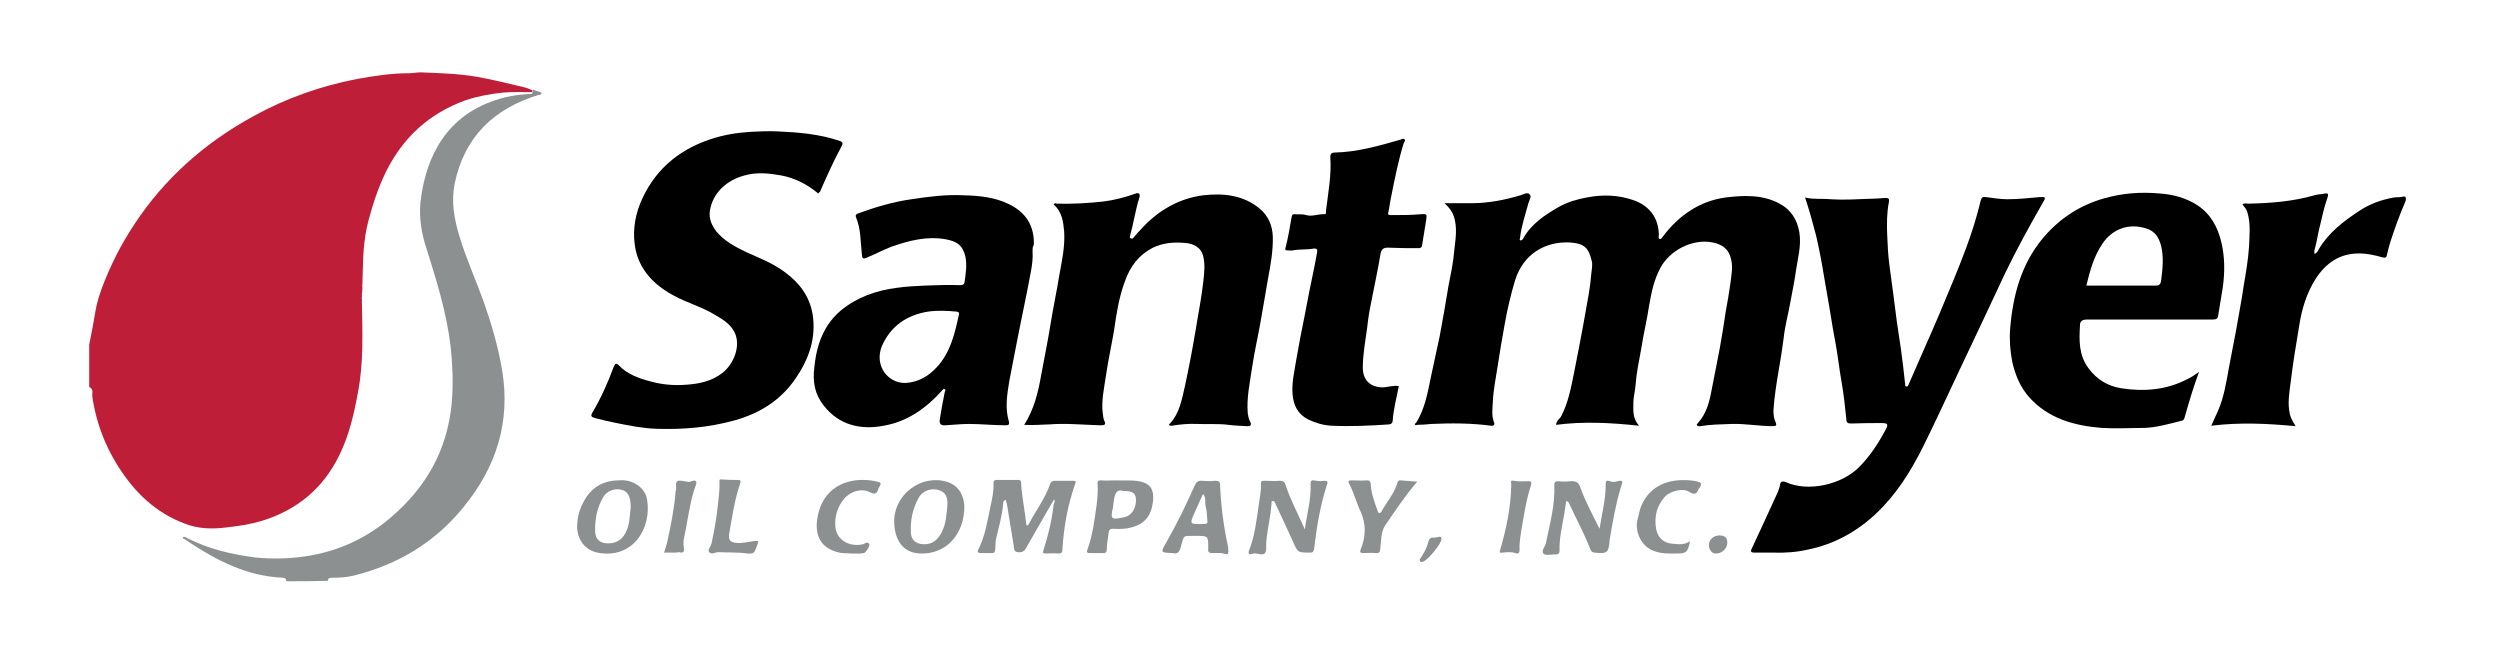
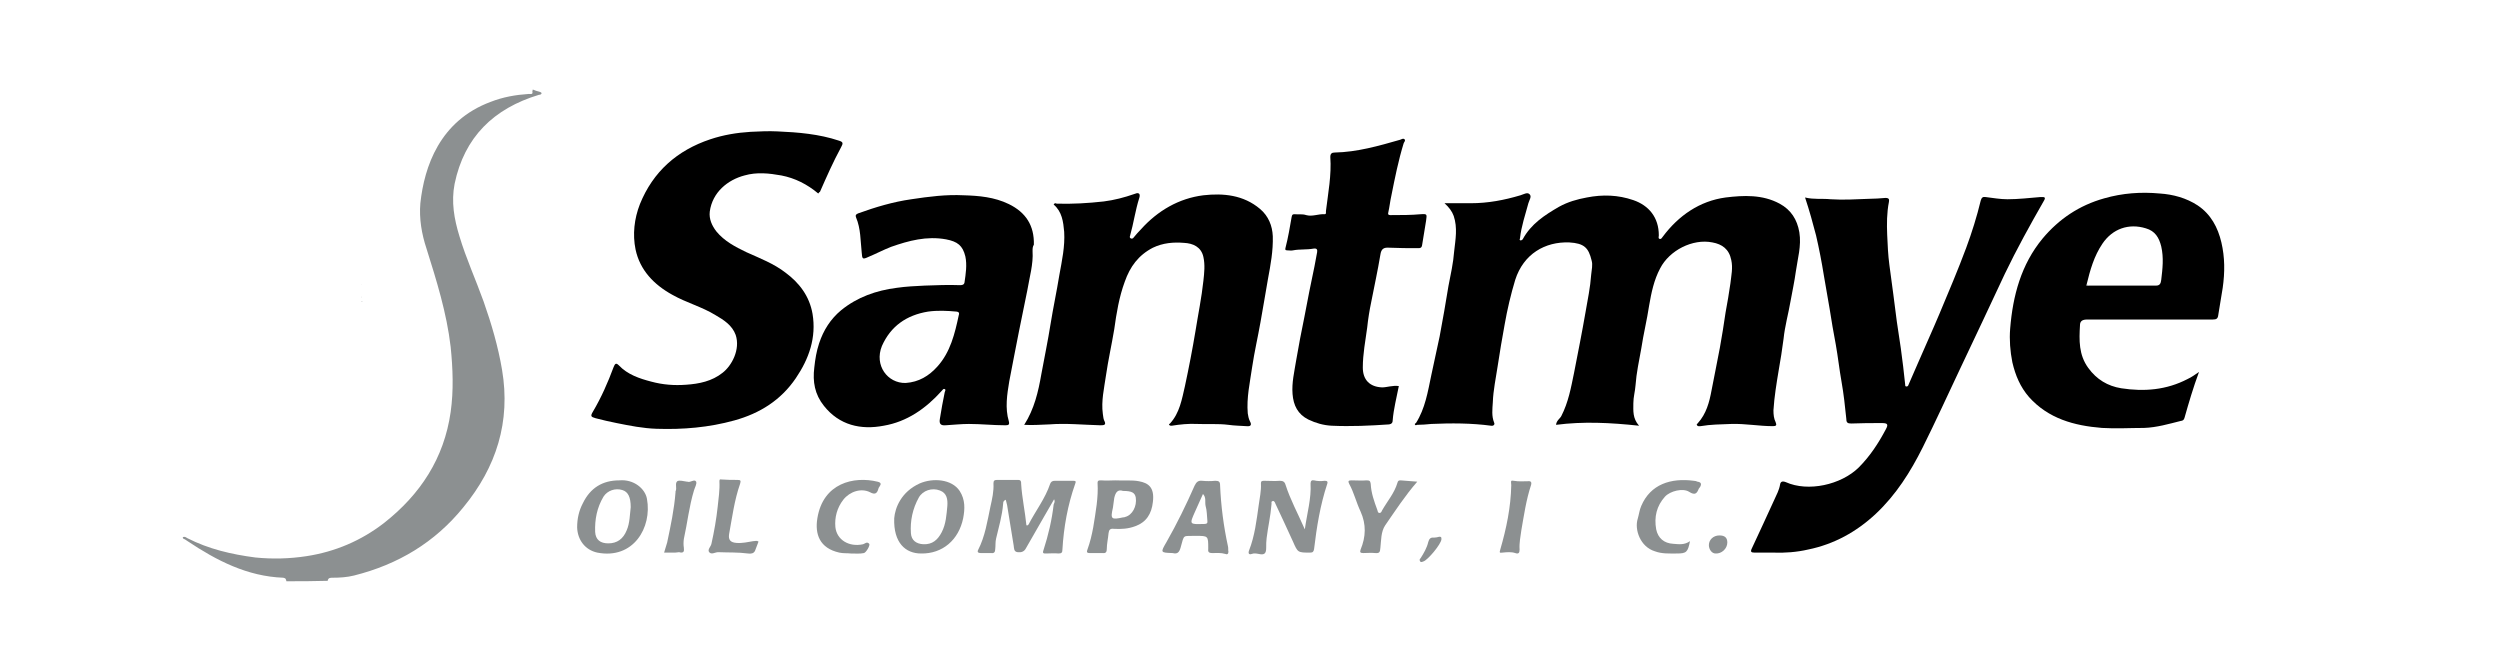
<svg xmlns="http://www.w3.org/2000/svg" width="153" height="40" viewBox="0 0 153 40" fill="none">
-   <path d="M5.46 21.092C5.595 20.418 5.729 19.744 5.837 19.07C5.917 18.558 6.079 18.072 6.24 17.614C6.751 16.265 7.396 14.971 8.202 13.758C10.056 10.926 12.529 8.742 15.486 7.124C17.475 6.019 19.625 5.264 21.855 4.832C22.904 4.643 23.952 4.482 25.027 4.482C25.269 4.482 25.511 4.428 25.726 4.428C27.07 4.482 28.387 4.509 29.731 4.805C30.537 4.967 31.316 5.156 32.096 5.345C32.23 5.372 32.338 5.425 32.472 5.479C32.499 5.506 32.499 5.533 32.553 5.506L32.58 5.533C32.58 5.56 32.553 5.587 32.553 5.641C31.961 5.641 31.37 5.614 30.779 5.668C29.999 5.749 29.247 5.884 28.521 6.127C26.263 6.936 24.651 8.419 23.603 10.549C23.146 11.493 22.823 12.463 22.554 13.488C22.393 14.081 22.312 14.675 22.259 15.268C22.205 15.996 22.205 16.724 22.178 17.452L22.151 17.479L22.178 17.506C22.178 17.668 22.178 17.829 22.151 17.991H22.124C22.124 17.991 22.124 18.018 22.151 18.018C22.151 18.099 22.151 18.153 22.151 18.234C22.151 18.234 22.124 18.234 22.124 18.261C22.124 18.261 22.124 18.288 22.151 18.288C22.151 18.369 22.151 18.423 22.151 18.504C22.151 18.504 22.151 18.504 22.124 18.504L22.151 18.531C22.178 20.364 22.259 22.198 21.909 24.005C21.667 25.326 21.372 26.62 20.78 27.834C19.786 29.883 18.2 31.204 16.023 31.878C15.297 32.094 14.572 32.202 13.819 32.283C12.959 32.391 12.099 32.364 11.293 32.04C9.788 31.474 8.605 30.476 7.664 29.182C6.589 27.699 5.917 26.081 5.649 24.274C5.622 24.085 5.756 23.816 5.46 23.681C5.46 22.764 5.46 21.928 5.46 21.092Z" fill="#BF1E39" />
  <path d="M17.528 35.573C17.501 35.465 17.501 35.384 17.34 35.357C15.136 35.276 13.255 34.305 11.481 33.119C11.427 33.092 11.373 33.038 11.32 33.011C11.266 32.984 11.185 32.984 11.185 32.876C11.293 32.822 11.373 32.876 11.454 32.93C12.771 33.604 14.169 33.928 15.62 34.117C16.668 34.224 17.716 34.197 18.765 34.036C20.512 33.766 22.097 33.092 23.495 32.013C25.726 30.261 27.177 28.049 27.58 25.218C27.768 23.897 27.715 22.549 27.58 21.227C27.338 19.151 26.72 17.182 26.102 15.214C25.806 14.324 25.645 13.38 25.726 12.437C25.968 10.198 26.909 7.394 30.026 6.235C30.779 5.938 31.558 5.803 32.364 5.749C32.472 5.749 32.633 5.803 32.58 5.587C32.58 5.56 32.606 5.533 32.606 5.479C32.741 5.533 32.875 5.587 33.01 5.614C33.063 5.641 33.144 5.641 33.144 5.722C33.117 5.776 33.063 5.803 32.983 5.803C30.214 6.639 28.414 8.392 27.822 11.25C27.607 12.356 27.795 13.407 28.118 14.459C28.521 15.807 29.112 17.102 29.596 18.45C30.08 19.825 30.483 21.2 30.725 22.629C31.263 25.811 30.376 28.589 28.36 31.043C26.613 33.2 24.355 34.548 21.667 35.222C21.237 35.33 20.78 35.357 20.35 35.357C20.216 35.357 20.082 35.357 20.055 35.546C19.195 35.573 18.361 35.573 17.528 35.573Z" fill="#8C9091" />
  <path d="M100.31 26.054C98.536 25.865 96.897 25.784 95.23 26C95.257 25.73 95.472 25.622 95.553 25.461C95.983 24.625 96.144 23.735 96.332 22.818C96.574 21.578 96.816 20.364 97.031 19.124C97.165 18.342 97.327 17.587 97.381 16.805C97.407 16.508 97.488 16.212 97.407 15.942C97.219 15.16 96.951 14.89 96.037 14.836C94.558 14.783 93.242 15.537 92.731 17.128C92.462 18.018 92.247 18.935 92.086 19.852C91.924 20.715 91.79 21.551 91.656 22.414C91.548 23.142 91.387 23.87 91.36 24.625C91.333 25.056 91.279 25.461 91.441 25.865C91.495 25.973 91.414 26.081 91.253 26.054C90.043 25.892 88.807 25.892 87.597 25.946C87.302 25.973 87.033 26 86.737 26C86.683 26 86.657 26.054 86.603 26C86.549 25.919 86.63 25.919 86.656 25.892C87.221 25.002 87.382 23.978 87.597 22.953C87.758 22.171 87.947 21.362 88.108 20.58C88.296 19.555 88.484 18.531 88.645 17.506C88.78 16.805 88.941 16.104 88.995 15.376C89.076 14.648 89.21 13.947 88.968 13.219C88.861 12.922 88.672 12.679 88.404 12.437C88.968 12.437 89.505 12.437 90.016 12.437C91.064 12.437 92.059 12.248 93.053 11.951C93.242 11.897 93.483 11.735 93.618 11.897C93.752 12.032 93.591 12.248 93.537 12.437C93.349 13.138 93.107 13.839 93.026 14.567C93.026 14.621 92.973 14.675 93.026 14.702C93.08 14.729 93.134 14.702 93.188 14.648C93.698 13.704 94.532 13.165 95.418 12.652C95.956 12.356 96.52 12.194 97.112 12.086C98.079 11.897 99.02 11.924 99.961 12.248C100.901 12.571 101.52 13.299 101.52 14.405C101.52 14.486 101.466 14.594 101.573 14.621C101.681 14.648 101.708 14.54 101.762 14.486C102.729 13.191 104.019 12.302 105.605 12.086C106.707 11.951 107.863 11.897 108.911 12.463C109.61 12.841 109.986 13.434 110.12 14.216C110.255 15.052 110.013 15.834 109.905 16.616C109.825 17.209 109.69 17.83 109.583 18.423C109.448 19.205 109.233 19.96 109.153 20.742C109.072 21.389 108.965 22.036 108.857 22.656C108.723 23.465 108.588 24.274 108.535 25.11C108.535 25.38 108.561 25.622 108.669 25.838C108.75 26.027 108.696 26.081 108.508 26.081C107.648 26.081 106.814 25.919 105.954 25.946C105.309 25.973 104.691 25.973 104.073 26.081C103.992 26.081 103.912 26.108 103.858 26.027C103.804 25.946 103.885 25.946 103.912 25.892C104.422 25.326 104.611 24.625 104.745 23.897C104.906 23.034 105.094 22.171 105.256 21.281C105.39 20.553 105.497 19.852 105.605 19.124C105.712 18.531 105.82 17.937 105.901 17.344C105.954 16.859 106.062 16.4 105.954 15.915C105.82 15.241 105.39 14.944 104.799 14.836C103.589 14.594 102.165 15.322 101.6 16.427C101.224 17.128 101.063 17.91 100.928 18.692C100.794 19.582 100.579 20.445 100.445 21.335C100.31 22.09 100.149 22.818 100.095 23.573C100.068 23.951 99.961 24.301 99.961 24.679C99.961 25.137 99.907 25.596 100.31 26.054Z" fill="black" />
  <path d="M110.47 12.086C111.007 12.22 111.518 12.14 112.029 12.194C112.835 12.248 113.614 12.194 114.394 12.167C114.716 12.167 115.066 12.14 115.388 12.113C115.603 12.113 115.63 12.194 115.603 12.355C115.469 13.03 115.469 13.704 115.496 14.378C115.523 14.998 115.55 15.618 115.63 16.211C115.711 16.805 115.791 17.425 115.872 18.018C115.953 18.584 116.006 19.124 116.087 19.69C116.168 20.229 116.248 20.768 116.329 21.308C116.436 22.063 116.517 22.791 116.598 23.546C116.598 23.6 116.598 23.654 116.678 23.654C116.759 23.654 116.786 23.6 116.813 23.519C117.001 23.087 117.189 22.656 117.377 22.225C117.807 21.227 118.264 20.229 118.694 19.205C119.259 17.856 119.823 16.535 120.334 15.16C120.683 14.216 120.979 13.272 121.221 12.274C121.274 12.086 121.355 12.032 121.516 12.059C121.973 12.113 122.403 12.194 122.86 12.194C123.532 12.194 124.204 12.113 124.876 12.059C125.091 12.059 125.252 12.032 125.064 12.328C124.231 13.784 123.425 15.241 122.699 16.751C121.785 18.692 120.871 20.661 119.93 22.629C119.178 24.22 118.452 25.811 117.673 27.375C116.92 28.885 116.033 30.287 114.797 31.447C113.614 32.552 112.244 33.307 110.658 33.631C109.959 33.793 109.233 33.847 108.508 33.82C108.131 33.82 107.755 33.82 107.379 33.82C107.164 33.82 107.11 33.766 107.218 33.55C107.674 32.579 108.131 31.582 108.588 30.584C108.723 30.287 108.884 29.991 108.938 29.667C108.965 29.478 109.072 29.424 109.287 29.505C110.658 30.125 112.674 29.667 113.749 28.615C114.448 27.914 114.958 27.132 115.415 26.269C115.576 25.973 115.523 25.892 115.173 25.892C114.555 25.892 113.91 25.892 113.292 25.919C113.077 25.919 112.996 25.865 112.996 25.649C112.916 24.867 112.835 24.112 112.701 23.357C112.566 22.602 112.486 21.847 112.351 21.092C112.217 20.364 112.082 19.636 111.975 18.908C111.867 18.234 111.733 17.56 111.625 16.886C111.491 16.05 111.33 15.214 111.142 14.405C110.954 13.677 110.738 12.895 110.47 12.086Z" fill="black" />
  <path d="M50.077 11.843C49.405 11.277 48.652 10.899 47.819 10.738C47.066 10.603 46.314 10.522 45.561 10.738C44.54 11.007 43.599 11.762 43.438 12.949C43.384 13.407 43.572 13.812 43.841 14.162C44.325 14.755 44.997 15.106 45.669 15.429C46.502 15.807 47.362 16.131 48.088 16.697C48.921 17.317 49.539 18.126 49.727 19.205C49.969 20.661 49.512 21.955 48.706 23.142C47.792 24.49 46.502 25.299 44.943 25.73C43.384 26.162 41.798 26.296 40.186 26.242C39.352 26.215 38.546 26.054 37.74 25.892C37.31 25.811 36.88 25.703 36.45 25.595C36.154 25.514 36.127 25.46 36.288 25.191C36.799 24.328 37.202 23.411 37.552 22.467C37.632 22.279 37.686 22.171 37.874 22.36C38.412 22.926 39.138 23.169 39.863 23.357C40.562 23.546 41.261 23.6 41.986 23.546C42.793 23.492 43.572 23.33 44.217 22.818C44.782 22.387 45.319 21.389 45.024 20.499C44.809 19.906 44.298 19.582 43.787 19.285C42.954 18.773 42.013 18.53 41.153 18.045C40.024 17.425 39.164 16.535 38.896 15.268C38.707 14.351 38.815 13.38 39.164 12.49C39.971 10.495 41.449 9.2 43.465 8.526C44.271 8.257 45.077 8.122 45.937 8.068C46.475 8.041 47.039 8.014 47.577 8.041C48.84 8.095 50.13 8.203 51.34 8.607C51.608 8.688 51.608 8.769 51.474 9.012C50.99 9.902 50.587 10.818 50.184 11.735C50.13 11.762 50.103 11.816 50.077 11.843Z" fill="black" />
  <path d="M62.682 26C63.3 25.029 63.542 23.978 63.73 22.899C63.919 21.875 64.133 20.85 64.295 19.825C64.456 18.827 64.671 17.83 64.832 16.832C64.994 15.942 65.182 15.079 65.128 14.189C65.074 13.569 64.994 12.949 64.483 12.518C64.537 12.41 64.617 12.437 64.671 12.464C65.639 12.491 66.579 12.437 67.547 12.329C68.192 12.248 68.81 12.086 69.428 11.87C69.509 11.843 69.616 11.79 69.697 11.843C69.778 11.897 69.751 12.032 69.724 12.113C69.482 12.868 69.375 13.677 69.159 14.432C69.133 14.486 69.133 14.567 69.213 14.594C69.267 14.621 69.348 14.594 69.375 14.54C69.509 14.378 69.67 14.189 69.832 14.028C70.853 12.895 72.143 12.14 73.648 11.951C74.858 11.816 76.094 11.924 77.115 12.787C77.626 13.219 77.868 13.812 77.895 14.459C77.921 15.349 77.76 16.212 77.599 17.075C77.438 17.965 77.303 18.854 77.142 19.717C76.981 20.634 76.766 21.551 76.631 22.468C76.497 23.412 76.282 24.328 76.363 25.299C76.389 25.461 76.416 25.623 76.497 25.784C76.631 26.027 76.524 26.108 76.282 26.081C75.906 26.054 75.556 26.054 75.18 26C74.535 25.919 73.917 25.973 73.272 25.946C72.734 25.919 72.224 25.973 71.713 26.054C71.659 26.054 71.605 26.054 71.579 26.027C71.498 25.946 71.579 25.946 71.605 25.919C72.197 25.272 72.331 24.436 72.519 23.627C72.761 22.495 72.976 21.389 73.164 20.257C73.326 19.232 73.54 18.207 73.648 17.183C73.702 16.697 73.755 16.212 73.648 15.726C73.514 15.106 73.003 14.89 72.465 14.864C71.82 14.81 71.175 14.864 70.557 15.16C69.67 15.618 69.159 16.32 68.837 17.236C68.488 18.18 68.326 19.178 68.192 20.149C68.031 21.119 67.816 22.063 67.681 23.007C67.574 23.762 67.386 24.544 67.493 25.326C67.52 25.461 67.52 25.623 67.574 25.73C67.735 26.027 67.547 26.027 67.332 26.027C66.284 26 65.262 25.892 64.214 25.973C63.623 26 63.166 26.027 62.682 26Z" fill="black" />
  <path d="M63.193 15.376C63.246 16.158 63.005 16.967 62.87 17.776C62.709 18.611 62.521 19.447 62.36 20.283C62.171 21.281 61.956 22.306 61.768 23.33C61.634 24.139 61.499 24.975 61.741 25.784C61.795 26 61.715 26.027 61.526 26.027C60.774 26.027 60.048 25.946 59.296 25.946C58.812 25.946 58.355 26 57.871 26.027C57.548 26.054 57.468 25.919 57.522 25.622C57.602 25.083 57.71 24.544 57.817 24.005C57.844 23.924 57.898 23.843 57.817 23.816C57.737 23.762 57.683 23.87 57.629 23.924C56.662 25.002 55.506 25.811 54.081 26.054C52.684 26.323 51.367 26.027 50.426 24.84C49.862 24.139 49.727 23.357 49.835 22.494C49.889 21.982 49.969 21.497 50.13 21.011C50.399 20.202 50.829 19.528 51.474 18.989C52.469 18.18 53.624 17.776 54.888 17.614C55.452 17.533 56.017 17.506 56.581 17.479C57.307 17.452 58.032 17.425 58.758 17.452C58.892 17.452 59 17.425 59.027 17.29C59.107 16.751 59.188 16.212 59.081 15.699C58.919 15.025 58.597 14.782 57.898 14.648C56.715 14.432 55.613 14.729 54.538 15.106C54.054 15.295 53.598 15.537 53.141 15.726C52.791 15.888 52.764 15.861 52.737 15.457C52.657 14.729 52.684 14 52.388 13.299C52.334 13.137 52.415 13.111 52.523 13.057C53.571 12.679 54.646 12.355 55.775 12.194C56.85 12.032 57.898 11.897 58.973 11.951C59.914 11.978 60.854 12.059 61.741 12.49C62.79 13.003 63.3 13.812 63.273 14.971C63.193 15.106 63.193 15.214 63.193 15.376ZM55.425 23.438C56.232 23.384 56.85 23.007 57.36 22.441C58.167 21.551 58.435 20.418 58.677 19.286C58.704 19.205 58.731 19.097 58.543 19.07C57.952 19.016 57.387 18.989 56.796 19.07C55.479 19.286 54.511 19.96 53.974 21.173C53.49 22.36 54.323 23.465 55.425 23.438Z" fill="black" />
  <path d="M134.579 22.764C134.229 23.708 133.96 24.625 133.692 25.569C133.665 25.703 133.557 25.758 133.477 25.758C132.724 25.946 131.998 26.162 131.219 26.189C130.359 26.189 129.499 26.243 128.639 26.189C126.945 26.054 125.36 25.623 124.177 24.301C123.64 23.681 123.344 22.98 123.156 22.171C123.021 21.497 122.968 20.796 123.021 20.122C123.183 18.099 123.693 16.185 125.01 14.594C126.005 13.407 127.241 12.571 128.773 12.14C129.902 11.816 131.031 11.736 132.186 11.843C132.993 11.897 133.799 12.113 134.498 12.571C135.304 13.111 135.734 13.92 135.949 14.836C136.164 15.753 136.164 16.67 136.03 17.614C135.949 18.153 135.842 18.72 135.761 19.259C135.734 19.502 135.654 19.555 135.412 19.555C132.858 19.555 130.278 19.555 127.725 19.555C127.429 19.555 127.295 19.663 127.295 19.906C127.241 20.823 127.214 21.713 127.805 22.522C128.316 23.223 128.988 23.627 129.821 23.762C131.219 23.978 132.59 23.87 133.88 23.196C134.122 23.088 134.337 22.926 134.579 22.764ZM127.832 17.479C129.203 17.479 130.574 17.479 131.945 17.479C132.186 17.479 132.24 17.344 132.267 17.129C132.348 16.454 132.428 15.78 132.267 15.079C132.133 14.54 131.891 14.135 131.326 13.974C130.278 13.65 129.284 14.001 128.666 14.917C128.155 15.672 127.913 16.535 127.698 17.425C127.698 17.533 127.752 17.506 127.832 17.479Z" fill="black" />
  <path d="M85.608 23.627C85.474 24.328 85.286 25.029 85.232 25.73C85.232 25.865 85.178 25.946 85.017 25.973C83.834 26.054 82.679 26.108 81.496 26.054C80.985 26.027 80.528 25.892 80.072 25.676C79.427 25.353 79.158 24.813 79.104 24.112C79.05 23.411 79.212 22.764 79.319 22.09C79.48 21.173 79.641 20.283 79.83 19.393C80.018 18.369 80.233 17.317 80.448 16.292C80.502 15.996 80.555 15.726 80.609 15.429C80.636 15.268 80.582 15.187 80.394 15.214C79.964 15.294 79.534 15.241 79.131 15.322C79.023 15.348 78.889 15.322 78.781 15.322C78.647 15.322 78.647 15.268 78.674 15.16C78.835 14.54 78.943 13.892 79.05 13.272C79.077 13.137 79.104 13.11 79.238 13.11C79.48 13.137 79.695 13.083 79.937 13.164C80.314 13.272 80.69 13.083 81.066 13.11C81.174 13.11 81.147 13.002 81.147 12.922C81.281 11.816 81.496 10.71 81.415 9.605C81.415 9.389 81.523 9.335 81.684 9.335C83.055 9.308 84.372 8.931 85.689 8.553C85.769 8.526 85.877 8.445 85.958 8.526C86.038 8.607 85.931 8.688 85.904 8.769C85.581 9.821 85.366 10.899 85.151 11.978C85.071 12.328 85.044 12.652 84.963 13.002C84.909 13.191 85.071 13.164 85.178 13.164C85.769 13.164 86.361 13.164 86.952 13.11C87.355 13.083 87.328 13.11 87.275 13.515C87.194 14.027 87.113 14.512 87.033 14.998C87.006 15.187 86.898 15.187 86.791 15.187C86.2 15.187 85.608 15.187 85.044 15.16C84.694 15.133 84.533 15.214 84.479 15.591C84.318 16.562 84.103 17.533 83.915 18.503C83.808 19.016 83.727 19.528 83.673 20.04C83.566 20.849 83.404 21.658 83.404 22.494C83.404 23.249 83.834 23.681 84.587 23.708C84.883 23.708 85.232 23.573 85.608 23.627Z" fill="black" />
-   <path d="M140.491 26.081C138.744 25.919 137.078 25.838 135.331 26.054C135.492 25.703 135.6 25.434 135.734 25.164C136.11 24.301 136.245 23.412 136.406 22.522C136.541 21.767 136.702 21.038 136.836 20.284C136.997 19.34 137.186 18.396 137.32 17.452C137.454 16.67 137.589 15.888 137.642 15.079C137.669 14.378 137.75 13.677 137.535 12.976C137.481 12.787 137.347 12.652 137.239 12.518C137.347 12.41 137.481 12.464 137.589 12.464C138.959 12.437 140.33 12.329 141.647 11.951C141.808 11.897 141.97 11.897 142.158 11.87C142.48 11.789 142.534 11.843 142.427 12.14C142.212 12.733 142.104 13.353 141.943 13.974C141.835 14.405 141.782 14.864 141.647 15.295C141.62 15.349 141.647 15.43 141.647 15.538C141.808 15.484 141.862 15.349 141.916 15.241C142.507 14.243 143.421 13.542 144.362 12.922C145.007 12.491 145.733 12.221 146.512 12.086C146.7 12.059 146.888 12.086 147.076 12.032C147.265 11.978 147.265 12.194 147.211 12.329C146.861 13.138 146.566 13.947 146.297 14.783C146.216 15.052 146.136 15.322 146.082 15.591C146.055 15.78 146.001 15.78 145.813 15.753C145.356 15.618 144.872 15.511 144.362 15.511C143.179 15.511 142.346 16.104 141.728 17.048C141.163 17.938 140.868 18.908 140.706 19.96C140.518 21.093 140.33 22.225 140.196 23.331C140.115 24.005 139.981 24.679 140.142 25.353C140.196 25.596 140.33 25.811 140.491 26.081Z" fill="black" />
  <path d="M64.51 30.557C64.294 30.935 64.106 31.258 63.918 31.582C63.542 32.229 63.166 32.903 62.789 33.55C62.682 33.766 62.494 33.82 62.279 33.793C62.037 33.766 62.064 33.55 62.037 33.388C61.903 32.553 61.768 31.744 61.634 30.908C61.607 30.8 61.58 30.692 61.553 30.584C61.419 30.638 61.392 30.719 61.392 30.827C61.338 31.555 61.123 32.256 60.962 32.957C60.908 33.173 60.935 33.388 60.908 33.604C60.908 33.793 60.827 33.874 60.666 33.847C60.451 33.847 60.236 33.847 60.021 33.847C59.914 33.847 59.779 33.82 59.86 33.658C60.29 32.822 60.424 31.905 60.612 31.015C60.72 30.53 60.827 30.072 60.8 29.586C60.8 29.424 60.854 29.371 61.016 29.371C61.446 29.371 61.876 29.371 62.306 29.371C62.494 29.371 62.494 29.479 62.494 29.613C62.547 30.476 62.736 31.312 62.816 32.148C62.897 32.175 62.924 32.121 62.951 32.094C63.381 31.258 63.972 30.503 64.268 29.613C64.321 29.479 64.402 29.424 64.563 29.424C64.94 29.424 65.316 29.424 65.692 29.424C65.853 29.424 65.853 29.479 65.8 29.613C65.343 30.908 65.101 32.256 65.02 33.631C65.02 33.82 64.966 33.874 64.778 33.874C64.536 33.847 64.268 33.874 64.026 33.874C63.864 33.874 63.784 33.874 63.864 33.658C64.16 32.741 64.375 31.824 64.483 30.881C64.51 30.773 64.59 30.719 64.51 30.557Z" fill="#8C9091" />
  <path d="M79.856 32.391C79.991 31.42 80.26 30.503 80.206 29.587C80.206 29.425 80.287 29.371 80.421 29.398C80.636 29.452 80.851 29.452 81.066 29.425C81.2 29.425 81.281 29.452 81.227 29.613C80.797 30.908 80.582 32.256 80.421 33.604C80.394 33.766 80.34 33.82 80.179 33.82C79.426 33.82 79.426 33.82 79.131 33.146C78.781 32.364 78.405 31.582 78.056 30.827C78.029 30.746 77.975 30.638 77.894 30.665C77.76 30.692 77.841 30.8 77.814 30.881C77.76 31.582 77.599 32.256 77.518 32.93C77.491 33.119 77.491 33.308 77.491 33.523C77.491 33.874 77.384 33.982 77.034 33.901C76.873 33.874 76.766 33.847 76.604 33.901C76.47 33.955 76.362 33.901 76.443 33.685C76.793 32.795 76.9 31.852 77.034 30.908C77.088 30.476 77.196 30.045 77.169 29.587C77.169 29.425 77.249 29.425 77.384 29.425C77.706 29.425 78.002 29.452 78.325 29.425C78.513 29.425 78.62 29.479 78.674 29.667C78.969 30.584 79.426 31.42 79.803 32.283C79.803 32.283 79.803 32.31 79.856 32.391Z" fill="#8C9091" />
-   <path d="M97.891 32.364C98.026 31.474 98.267 30.611 98.267 29.694C98.267 29.506 98.267 29.344 98.536 29.452C98.671 29.506 98.832 29.506 98.993 29.452C99.396 29.344 99.289 29.532 99.208 29.775C98.886 30.827 98.698 31.932 98.509 33.038V33.065C98.456 33.847 98.348 33.901 97.569 33.82C97.38 33.793 97.354 33.658 97.3 33.55C96.951 32.633 96.467 31.771 96.064 30.881C96.037 30.8 96.01 30.692 95.849 30.665C95.822 30.908 95.768 31.177 95.741 31.42C95.607 32.175 95.418 32.93 95.445 33.712C95.445 33.874 95.365 33.928 95.23 33.928C94.962 33.928 94.639 34.009 94.478 33.901C94.29 33.739 94.558 33.469 94.612 33.227C94.854 32.04 95.177 30.908 95.123 29.694C95.123 29.506 95.177 29.452 95.365 29.452C95.607 29.479 95.875 29.479 96.117 29.452C96.467 29.425 96.628 29.532 96.736 29.883C97.031 30.719 97.488 31.528 97.891 32.364Z" fill="#8C9091" />
  <path d="M37.901 29.398C38.788 29.317 39.487 29.91 39.594 30.53C39.917 32.283 38.761 34.251 36.557 33.82C35.805 33.658 35.348 33.038 35.321 32.283C35.321 31.744 35.429 31.258 35.67 30.8C36.127 29.856 36.88 29.398 37.901 29.398ZM38.6 31.042C38.6 30.422 38.439 30.099 38.089 29.991C37.659 29.856 37.176 30.018 36.934 30.395C36.531 31.069 36.396 31.797 36.423 32.553C36.45 33.038 36.745 33.254 37.229 33.254C37.767 33.254 38.143 32.984 38.358 32.445C38.546 32.013 38.546 31.474 38.6 31.042Z" fill="#8C9091" />
  <path d="M54.726 31.716C54.78 31.069 55.156 30.099 56.285 29.586C57.092 29.236 58.247 29.317 58.731 30.045C59.08 30.584 59.054 31.15 58.946 31.716C58.677 33.038 57.683 33.901 56.366 33.874C55.425 33.874 54.673 33.227 54.726 31.716ZM57.978 30.962C58.005 30.557 57.952 30.18 57.522 30.018C57.038 29.829 56.473 30.018 56.231 30.449C55.855 31.123 55.694 31.878 55.748 32.633C55.775 33.065 56.07 33.281 56.5 33.307C57.065 33.334 57.387 33.038 57.629 32.579C57.898 32.067 57.925 31.501 57.978 30.962Z" fill="#8C9091" />
  <path d="M73.191 32.795C72.358 32.822 72.492 32.66 72.25 33.523C72.17 33.793 72.062 33.928 71.766 33.847H71.74C71.014 33.82 71.014 33.82 71.39 33.173C72.035 32.04 72.6 30.881 73.11 29.721C73.218 29.505 73.325 29.398 73.567 29.424C73.836 29.451 74.105 29.451 74.374 29.424C74.589 29.424 74.669 29.478 74.669 29.694C74.723 30.962 74.884 32.202 75.153 33.442C75.18 33.55 75.153 33.658 75.18 33.766C75.18 33.901 75.099 33.955 74.992 33.901C74.723 33.82 74.454 33.847 74.185 33.847C73.97 33.847 73.917 33.766 73.944 33.577V33.55C73.944 32.795 73.944 32.795 73.191 32.795ZM73.621 30.233C73.46 30.611 73.299 30.934 73.137 31.312C72.788 32.094 72.788 32.094 73.648 32.067C73.675 32.067 73.702 32.067 73.702 32.067C73.863 32.067 73.917 32.013 73.89 31.851C73.863 31.555 73.863 31.231 73.782 30.962C73.728 30.719 73.836 30.449 73.621 30.233Z" fill="#8C9091" />
  <path d="M68.246 29.398C68.837 29.424 69.267 29.37 69.697 29.451C70.288 29.559 70.665 29.829 70.557 30.719C70.477 31.447 70.154 31.959 69.482 32.202C69.052 32.364 68.622 32.391 68.165 32.364C67.95 32.337 67.869 32.418 67.843 32.633C67.816 32.957 67.735 33.281 67.735 33.604C67.735 33.766 67.681 33.874 67.493 33.847C67.224 33.847 66.956 33.847 66.687 33.847C66.499 33.847 66.499 33.766 66.552 33.631C66.875 32.741 66.982 31.824 67.117 30.881C67.171 30.422 67.198 29.991 67.171 29.559C67.171 29.398 67.251 29.398 67.386 29.398C67.708 29.424 68.058 29.398 68.246 29.398ZM68.73 30.045C68.407 29.937 68.273 30.125 68.192 30.476C68.165 30.665 68.138 30.881 68.111 31.069C67.95 31.77 68.004 31.824 68.73 31.663C68.783 31.663 68.81 31.663 68.864 31.636C69.294 31.528 69.59 30.988 69.509 30.449C69.455 30.152 69.267 30.045 68.73 30.045Z" fill="#8C9091" />
  <path d="M86.737 29.478C85.985 30.341 85.393 31.258 84.775 32.148C84.506 32.552 84.533 33.065 84.48 33.523C84.453 33.766 84.453 33.874 84.157 33.847C83.915 33.82 83.673 33.847 83.431 33.847C83.243 33.847 83.216 33.793 83.27 33.631C83.593 32.849 83.619 32.094 83.27 31.312C83.001 30.746 82.867 30.152 82.571 29.613C82.49 29.451 82.517 29.398 82.706 29.398C83.028 29.398 83.324 29.424 83.646 29.398C83.834 29.398 83.861 29.451 83.888 29.613C83.915 30.18 84.103 30.692 84.291 31.204C84.318 31.285 84.318 31.393 84.426 31.393C84.533 31.393 84.56 31.285 84.587 31.231C84.909 30.665 85.34 30.18 85.528 29.532C85.555 29.424 85.608 29.398 85.716 29.398C86.011 29.424 86.361 29.451 86.737 29.478Z" fill="#8C9091" />
  <path d="M103.428 33.119C103.294 33.793 103.213 33.874 102.622 33.874C102.165 33.874 101.708 33.901 101.278 33.739C100.391 33.469 100.015 32.418 100.23 31.744C100.31 31.474 100.337 31.204 100.445 30.962C101.009 29.64 102.245 29.236 103.67 29.425C103.75 29.425 103.831 29.452 103.885 29.479C104.1 29.506 104.154 29.613 104.046 29.802C104.019 29.829 103.992 29.883 103.965 29.91C103.858 30.18 103.75 30.341 103.374 30.099C102.998 29.856 102.218 30.045 101.896 30.395C101.385 30.962 101.224 31.636 101.358 32.391C101.466 32.93 101.842 33.254 102.407 33.281C102.756 33.308 103.079 33.362 103.428 33.119Z" fill="#8C9091" />
  <path d="M52.066 33.874C51.85 33.847 51.609 33.874 51.367 33.82C50.157 33.55 49.862 32.687 50.023 31.717C50.372 29.559 52.254 29.128 53.705 29.479C53.92 29.532 53.947 29.613 53.813 29.802C53.786 29.829 53.759 29.883 53.759 29.91C53.678 30.207 53.544 30.288 53.248 30.126C52.711 29.856 52.012 30.072 51.609 30.584C51.232 31.07 51.071 31.663 51.125 32.256C51.206 33.038 51.958 33.496 52.818 33.308C52.926 33.281 53.06 33.119 53.194 33.281C53.275 33.362 53.006 33.82 52.872 33.847C52.63 33.901 52.361 33.874 52.066 33.874Z" fill="#8C9091" />
  <path d="M46.421 33.146C46.341 33.335 46.287 33.523 46.206 33.712C46.126 33.874 45.964 33.901 45.776 33.874C45.185 33.793 44.567 33.82 43.949 33.793C43.761 33.793 43.519 33.982 43.384 33.766C43.304 33.604 43.519 33.443 43.545 33.254C43.707 32.526 43.841 31.771 43.922 31.016C43.975 30.503 44.056 29.991 44.029 29.479C44.029 29.371 44.029 29.317 44.164 29.344C44.486 29.371 44.809 29.371 45.131 29.371C45.346 29.371 45.346 29.425 45.292 29.613C44.943 30.611 44.809 31.663 44.621 32.688C44.567 33.038 44.701 33.2 45.078 33.227C45.427 33.254 45.776 33.173 46.099 33.119C46.233 33.119 46.314 33.065 46.421 33.146Z" fill="#8C9091" />
  <path d="M92.65 29.425C92.946 29.479 93.214 29.452 93.483 29.452C93.698 29.425 93.752 29.506 93.698 29.694C93.403 30.584 93.268 31.528 93.107 32.445C93.053 32.849 92.972 33.227 92.999 33.631C92.999 33.82 92.946 33.928 92.731 33.847C92.489 33.766 92.22 33.793 91.951 33.82C91.763 33.847 91.763 33.82 91.817 33.631C92.193 32.337 92.462 31.043 92.489 29.694C92.462 29.398 92.462 29.398 92.65 29.425Z" fill="#8C9091" />
  <path d="M41.315 33.82C41.1 33.82 40.885 33.82 40.643 33.82C40.697 33.604 40.777 33.415 40.831 33.199C41.046 32.175 41.261 31.177 41.342 30.125C41.342 30.098 41.342 30.072 41.342 30.072C41.449 29.883 41.288 29.586 41.449 29.451C41.584 29.37 41.825 29.451 42.04 29.478H42.067C42.255 29.559 42.497 29.29 42.605 29.478C42.659 29.613 42.524 29.829 42.471 30.017C42.175 30.988 42.067 32.013 41.852 32.984C41.825 33.172 41.825 33.361 41.852 33.523C41.879 33.739 41.852 33.874 41.557 33.793C41.503 33.793 41.395 33.82 41.315 33.82Z" fill="#8C9091" />
  <path d="M105.229 32.768C105.551 32.768 105.712 32.903 105.712 33.2C105.712 33.577 105.363 33.901 104.987 33.874C104.772 33.874 104.583 33.631 104.583 33.361C104.583 33.038 104.852 32.768 105.229 32.768Z" fill="#8C9091" />
  <path d="M88.215 32.957C88.215 32.984 88.215 32.984 88.215 33.011C88.189 33.307 87.382 34.278 87.114 34.359C87.033 34.386 86.952 34.44 86.898 34.332C86.845 34.224 86.925 34.197 86.952 34.144C87.14 33.847 87.329 33.523 87.409 33.173C87.463 32.984 87.543 32.876 87.758 32.903C87.866 32.903 87.974 32.876 88.081 32.849C88.162 32.849 88.215 32.849 88.215 32.957Z" fill="#8C9091" />
-   <path d="M32.553 5.452C32.526 5.479 32.499 5.452 32.472 5.425C32.499 5.425 32.526 5.452 32.553 5.452Z" fill="#8C9091" />
  <path d="M22.151 18.423C22.179 18.423 22.179 18.45 22.151 18.478C22.124 18.45 22.124 18.45 22.151 18.423C22.124 18.423 22.124 18.423 22.151 18.423Z" fill="#8C9091" />
  <path d="M22.124 18.153C22.151 18.18 22.151 18.18 22.124 18.208C22.124 18.208 22.124 18.18 22.124 18.153C22.124 18.18 22.124 18.18 22.124 18.153Z" fill="#8C9091" />
-   <path d="M22.124 17.91C22.151 17.938 22.151 17.938 22.124 17.965C22.124 17.938 22.124 17.938 22.124 17.91Z" fill="#8C9091" />
  <path d="M22.151 17.398V17.425C22.151 17.425 22.124 17.398 22.151 17.398Z" fill="#8C9091" />
  <path d="M127.698 17.425C127.752 17.425 127.806 17.425 127.832 17.479C127.752 17.506 127.698 17.533 127.698 17.425Z" fill="#8C9091" />
</svg>